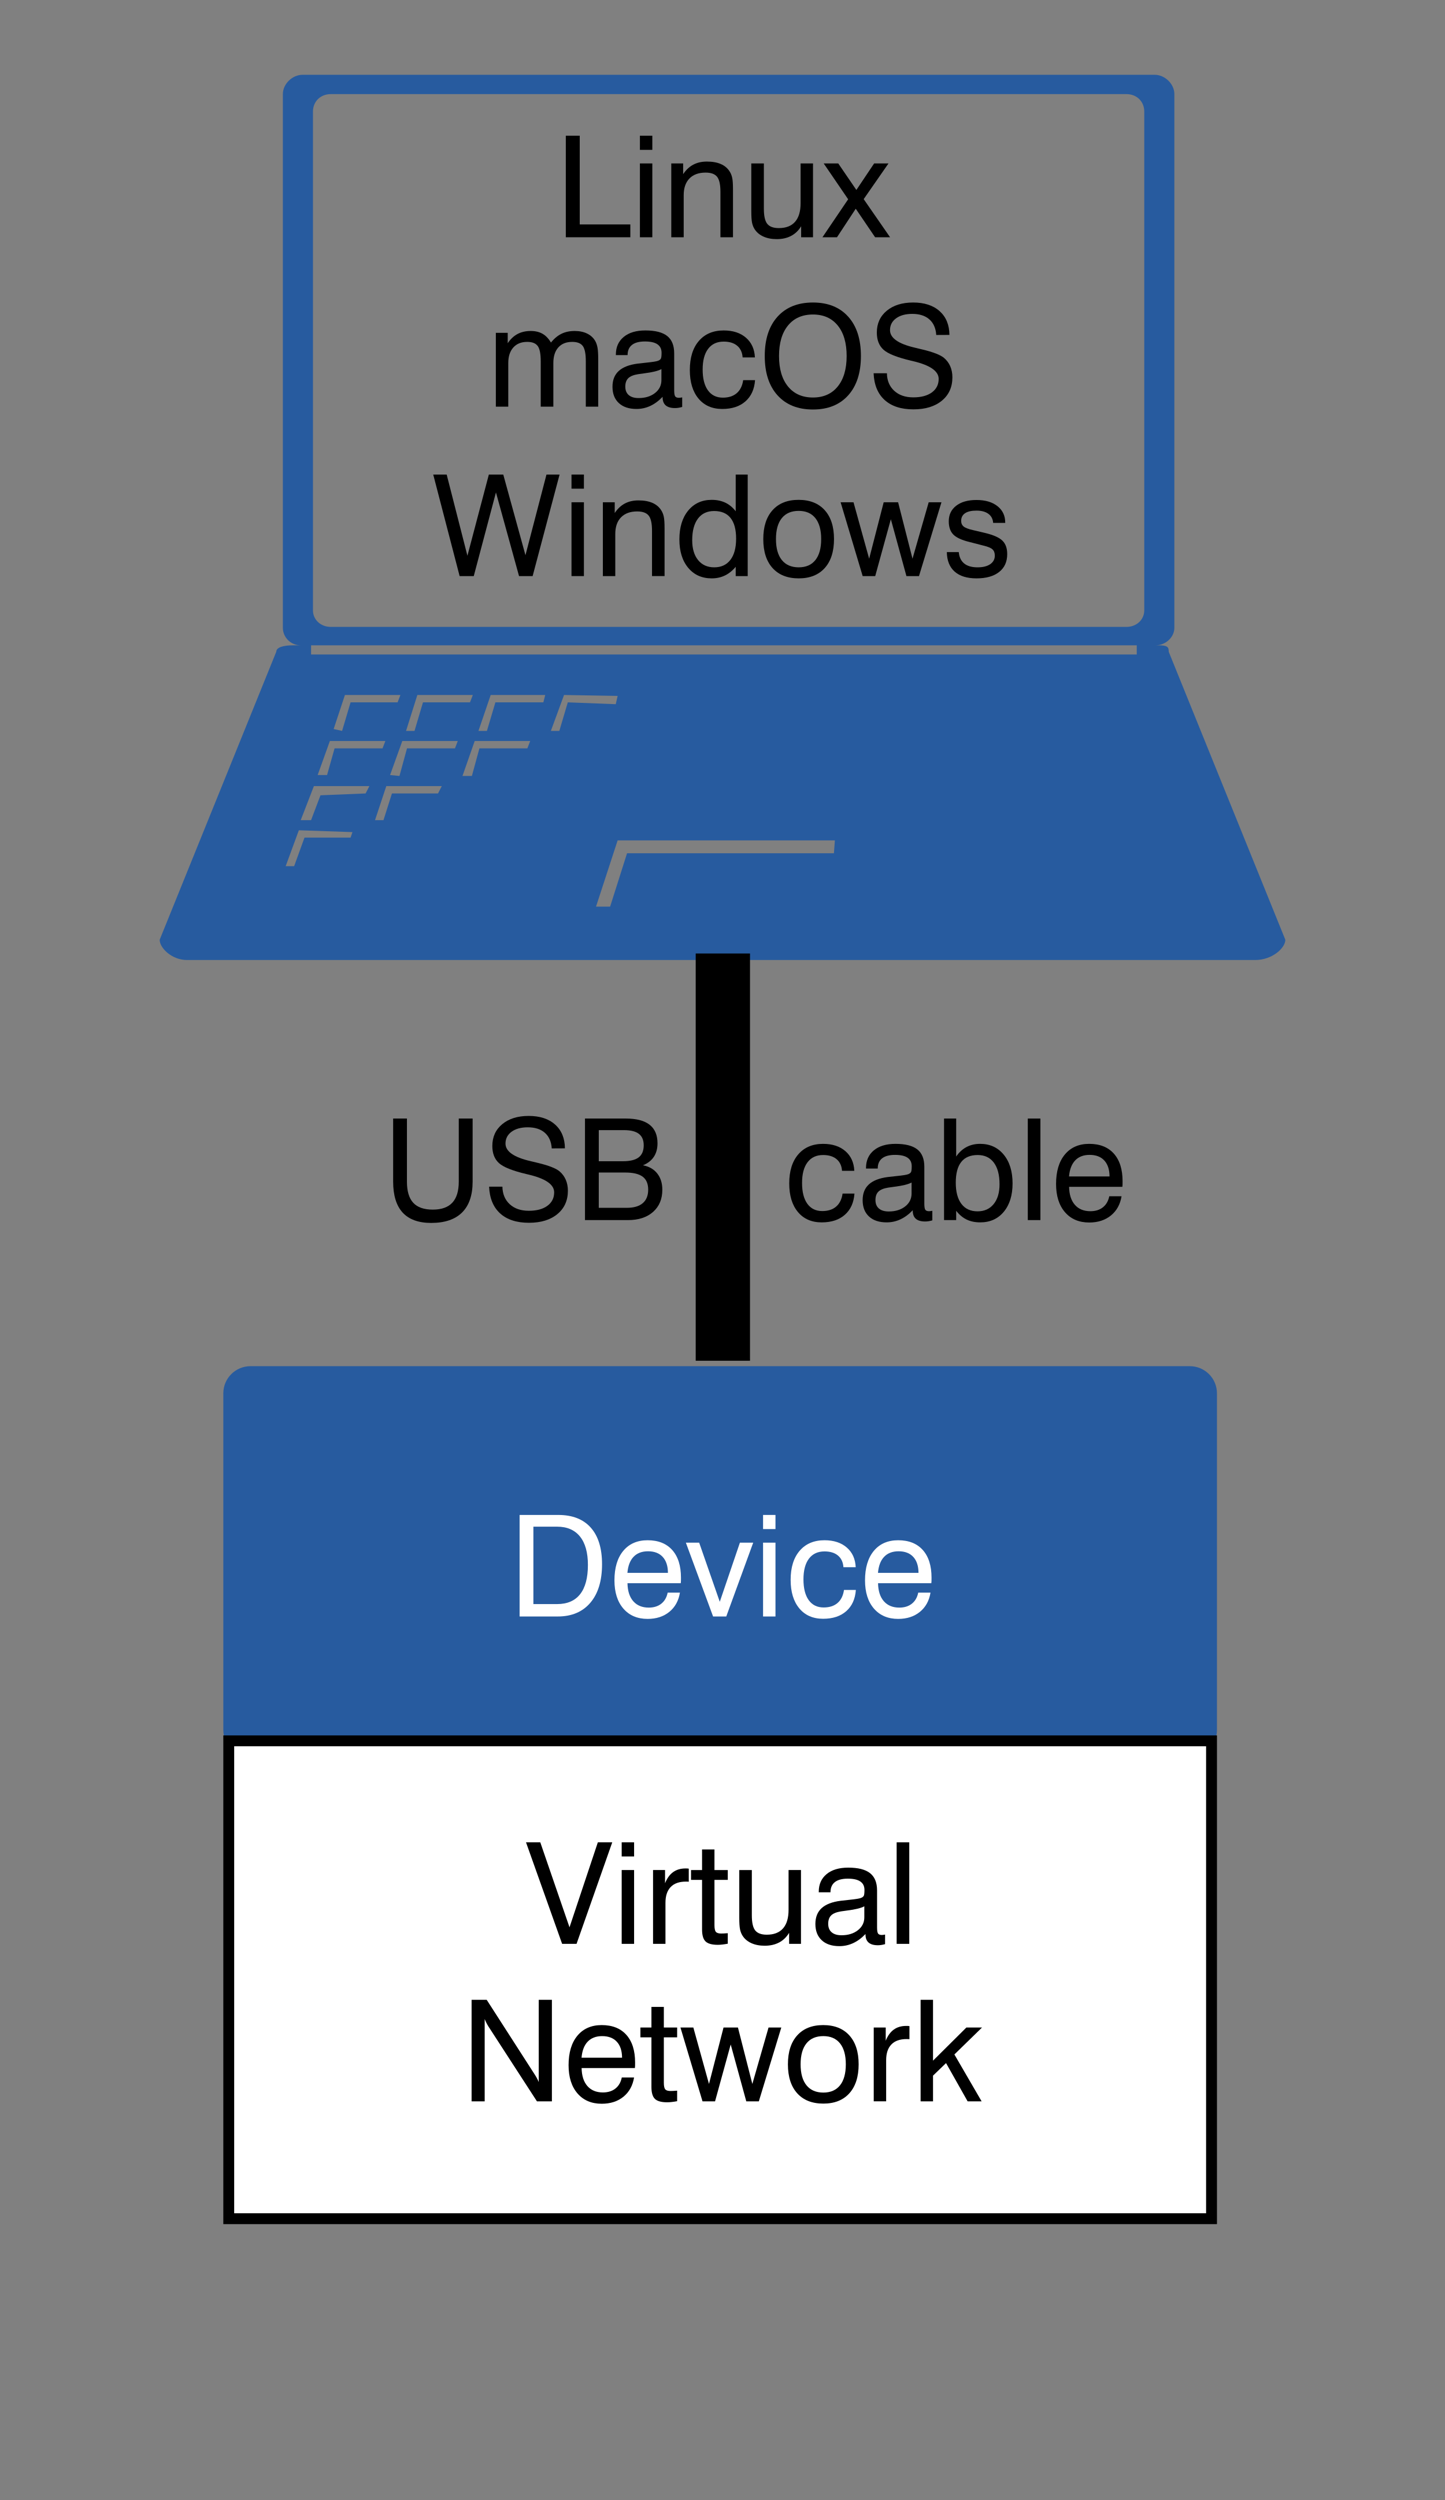
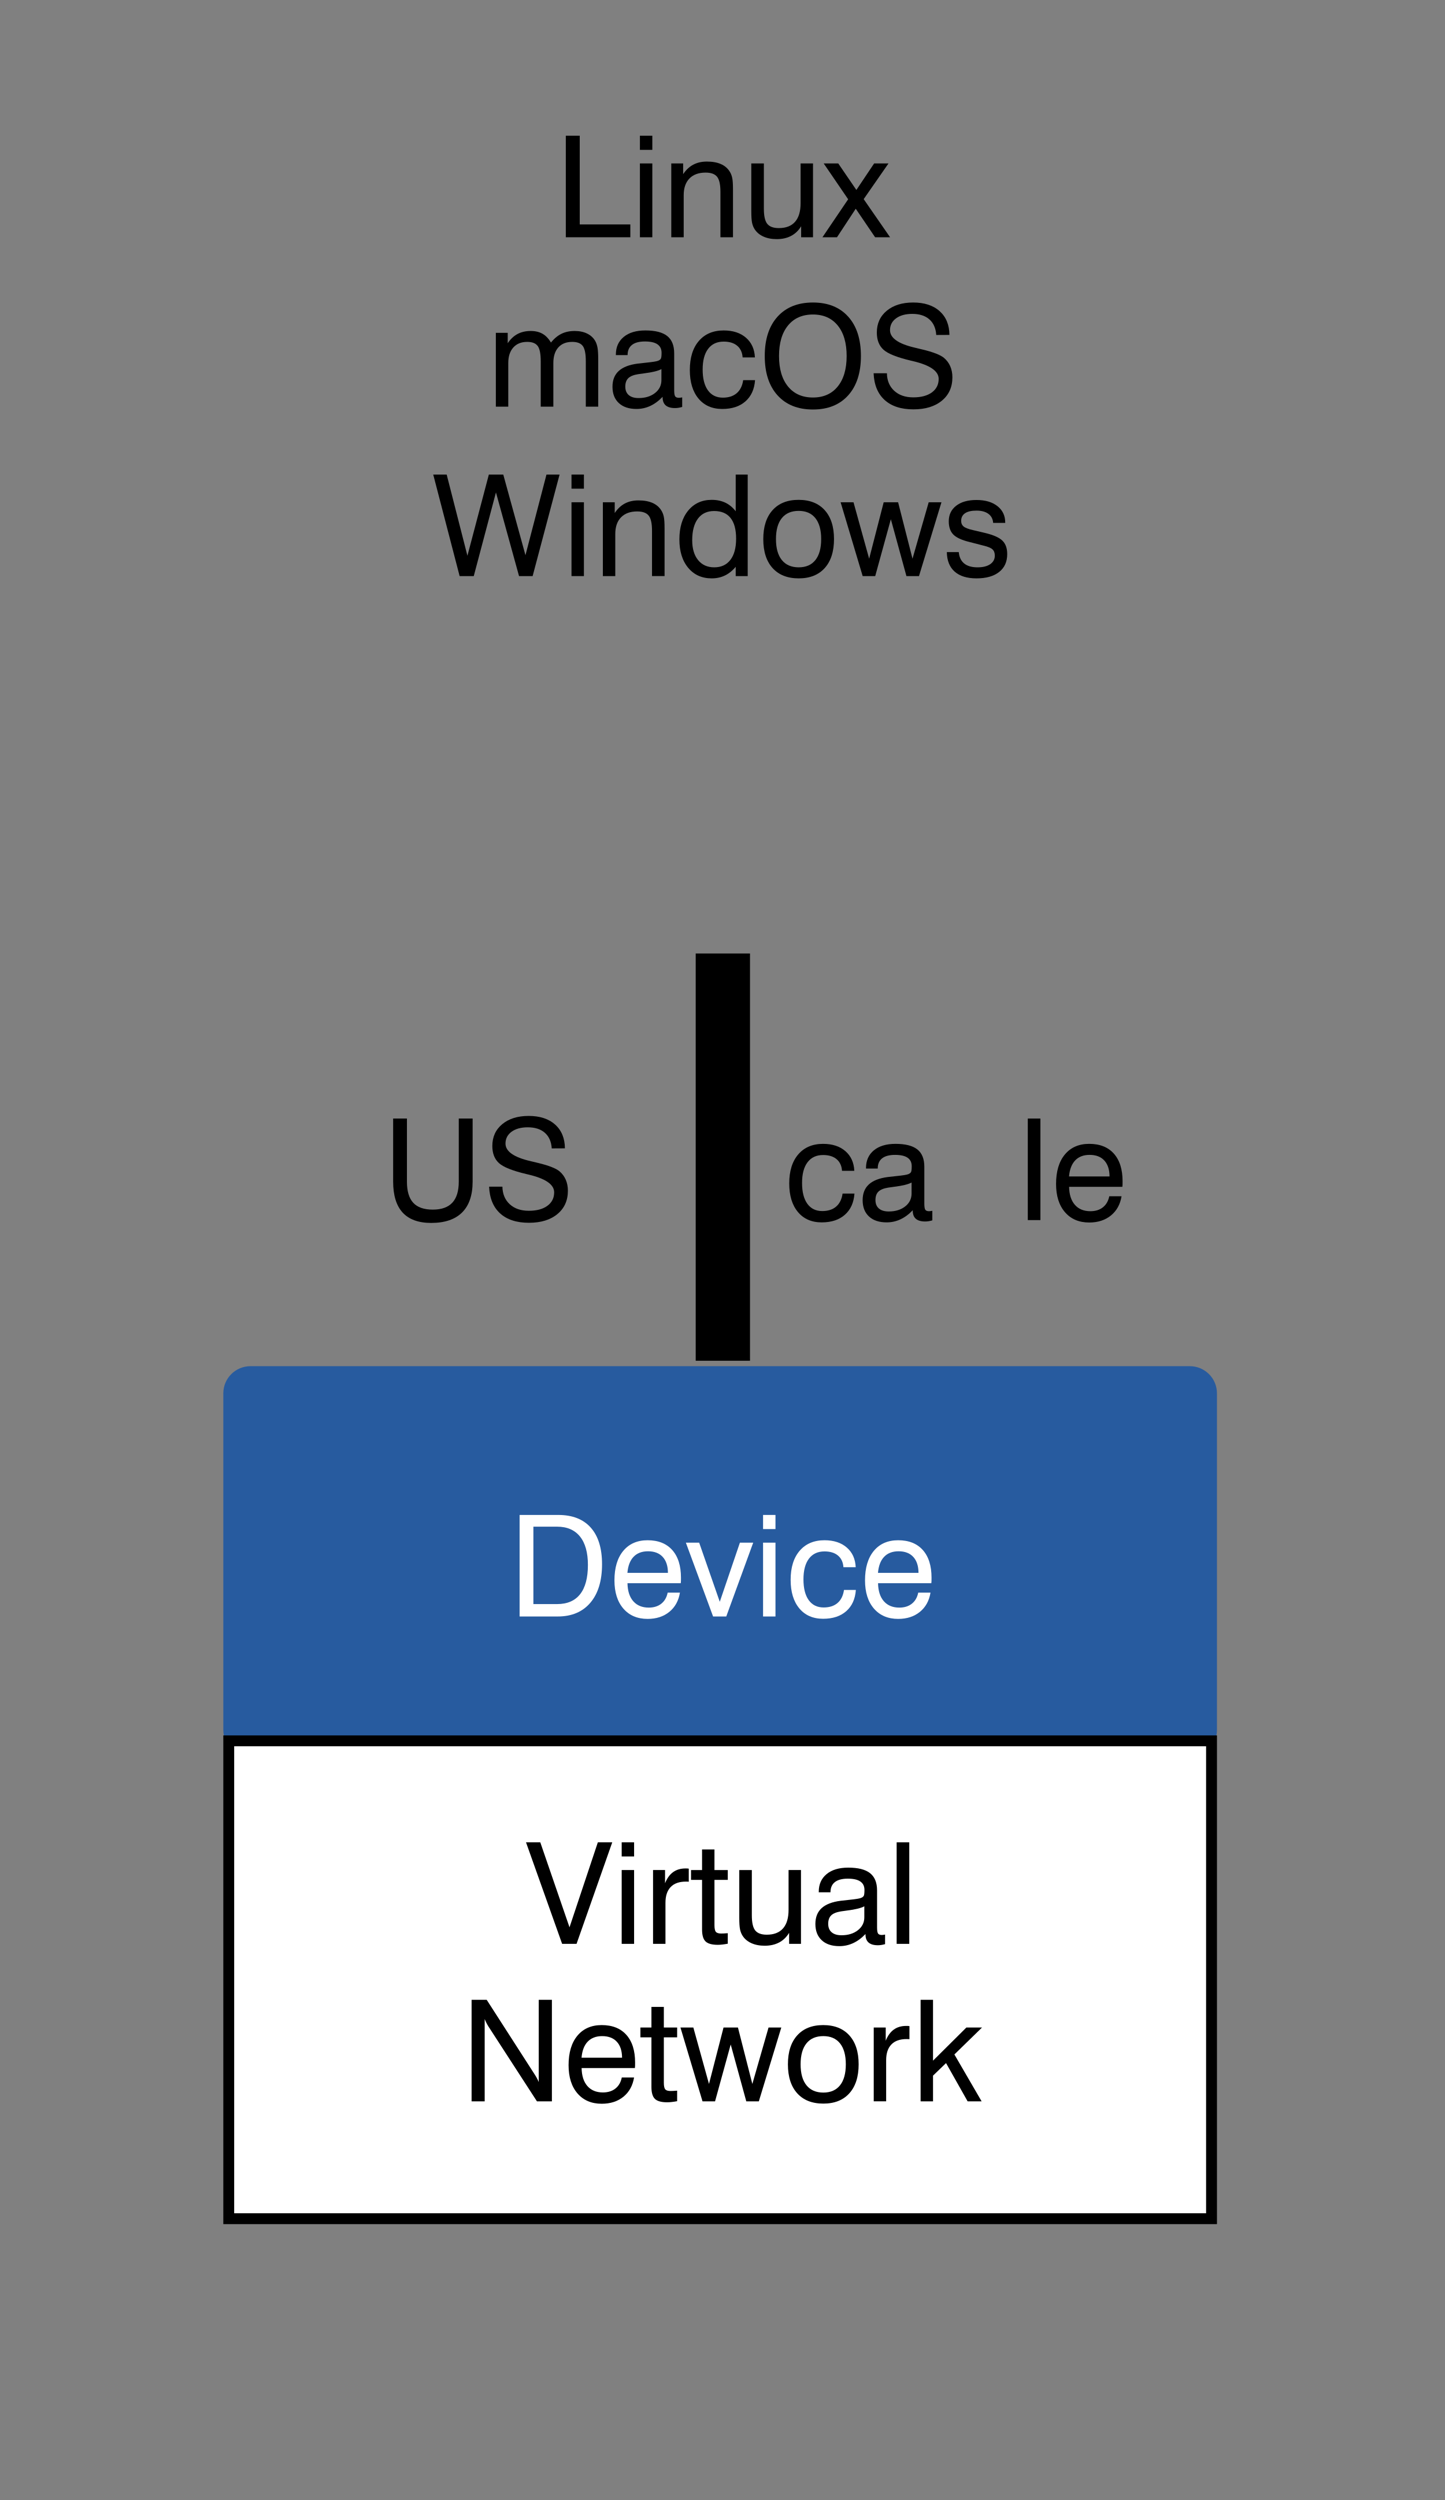
<svg xmlns="http://www.w3.org/2000/svg" version="1.1" id="Layer_1" x="0px" y="0px" width="266.129px" height="460.432px" viewBox="0 0 266.129 460.432" style="enable-background:new 0 0 266.129 460.432;" xml:space="preserve">
  <rect x="0" y="0" width="266.129" height="460.432" fill="#808080" stroke="none" />
  <style type="text/css">

	.st0{fill:#FFFFFF;stroke:#000000;stroke-width:2;stroke-miterlimit:10;}
	.st1{fill:none;stroke:#000000;stroke-width:10;stroke-miterlimit:10;}
	.st2{fill:#275B9F;}
	.st3{fill:#FFFFFF;}
	.st4{fill:none;}
	.st5{fill-rule:evenodd;clip-rule:evenodd;fill:#275B9F;}

</style>
  <g>
-     <path class="st5" d="M215.245,120.026c0-0.846-0.172-1.186-1.904-1.186h-0.52c1.904,0,3.465-1.525,3.465-3.22V17.332   c0-1.864-1.732-3.559-3.639-3.559H55.732c-1.905,0-3.637,1.694-3.637,3.559v98.289c0,1.694,1.386,3.22,3.291,3.22H54   c-1.731,0-3.117,0.34-3.117,1.186l-21.477,53.042c0,1.525,2.251,3.729,5.021,3.729H231.18c3.117,0,5.543-2.203,5.543-3.729   L215.245,120.026L215.245,120.026L215.245,120.026z M57.638,20.552c0-1.864,1.385-3.22,3.29-3.22h146.523   c1.906,0,3.291,1.355,3.291,3.22V112.4c0,1.695-1.385,3.051-3.291,3.051H60.928c-1.905,0-3.29-1.356-3.29-3.051V20.552   L57.638,20.552L57.638,20.552z M64.566,154.258h-8.487l-1.905,5.254h-1.559l2.425-6.609l9.872,0.34L64.566,154.258L64.566,154.258   L64.566,154.258z M67.336,146.123l-8.313,0.34l-1.732,4.575h-1.904l2.424-6.27h10.22L67.336,146.123L67.336,146.123L67.336,146.123   z M70.973,136.466l-0.52,1.354h-8.833l-1.385,4.914h-1.732l2.251-6.269H70.973L70.973,136.466L70.973,136.466z M61.448,134.261   l2.078-6.269h10.219l-0.52,1.355h-8.659l-1.56,5.254L61.448,134.261L61.448,134.261L61.448,134.261z M80.672,146.123h-8.486   l-1.559,4.915h-1.559l2.078-6.27h10.218L80.672,146.123L80.672,146.123L80.672,146.123z M83.791,137.82h-8.833l-1.386,5.083   l-1.732-0.169l2.252-6.269H84.31L83.791,137.82L83.791,137.82L83.791,137.82z M74.784,134.601l2.079-6.609h10.218l-0.52,1.355   h-8.66l-1.558,5.254H74.784L74.784,134.601L74.784,134.601z M97.126,137.82h-8.833l-1.386,5.083h-1.732l2.252-6.438h10.218   L97.126,137.82L97.126,137.82L97.126,137.82z M100.071,129.347h-8.833l-1.559,5.254h-1.56l2.252-6.609h10.045L100.071,129.347   L100.071,129.347L100.071,129.347z M103.015,134.601h-1.559l2.424-6.609l9.873,0.169l-0.348,1.525l-8.832-0.339L103.015,134.601   L103.015,134.601L103.015,134.601z M153.586,157.14h-38.102l-3.117,9.829h-2.598l3.983-12.203h40.009L153.586,157.14   L153.586,157.14L153.586,157.14z M57.291,118.84h152.067v1.694H57.291V118.84L57.291,118.84L57.291,118.84z" />
-   </g>
+     </g>
  <line class="st1" x1="133.129" y1="175.597" x2="133.129" y2="250.597" />
  <g>
    <path class="st2" d="M224.129,318.597c0,2.762-2.238,5-5,5h-173c-2.761,0-5-2.238-5-5v-62c0-2.762,2.239-5,5-5h173   c2.762,0,5,2.238,5,5V318.597z" />
  </g>
  <g>
    <rect x="62.064" y="279" class="st4" width="142" height="37" />
    <path class="st3" d="M95.696,297.695v-18.7h7.122c2.607,0,4.602,0.778,5.986,2.336s2.076,3.805,2.076,6.741   c0,3.038-0.717,5.402-2.152,7.09c-1.435,1.689-3.438,2.533-6.011,2.533H95.696z M102.602,281.153h-4.367v14.257h4.367   c1.871,0,3.284-0.607,4.24-1.822c0.957-1.214,1.435-3.011,1.435-5.389c0-2.276-0.487-4.021-1.46-5.23   S104.438,281.153,102.602,281.153z" />
    <path class="st3" d="M122.965,293.302h2.26c-0.246,1.498-0.897,2.679-1.955,3.542s-2.391,1.295-3.999,1.295   c-1.887,0-3.377-0.635-4.469-1.904s-1.638-3-1.638-5.192c0-2.319,0.542-4.13,1.625-5.434s2.577-1.955,4.481-1.955   c1.955,0,3.468,0.601,4.539,1.803s1.606,2.898,1.606,5.091c0,0.279-0.002,0.486-0.006,0.622s-0.015,0.267-0.032,0.394h-9.813   c0.025,1.431,0.381,2.537,1.066,3.319c0.686,0.783,1.638,1.175,2.856,1.175c0.931,0,1.699-0.239,2.304-0.718   C122.396,294.862,122.788,294.182,122.965,293.302z M115.551,289.659h7.465c-0.008-1.27-0.33-2.249-0.965-2.938   c-0.635-0.69-1.536-1.035-2.704-1.035c-1.125,0-2.012,0.339-2.66,1.016S115.661,288.364,115.551,289.659z" />
    <path class="st3" d="M131.332,297.695l-5.015-13.597h2.45l3.796,10.893l3.707-10.893h2.45l-4.964,13.597H131.332z" />
    <path class="st3" d="M140.536,281.597v-2.603h2.285v2.603H140.536z M140.536,297.695v-13.597h2.285v13.597H140.536z" />
    <path class="st3" d="M155.338,288.618c-0.068-0.931-0.404-1.648-1.01-2.151c-0.604-0.504-1.432-0.756-2.481-0.756   c-1.235,0-2.19,0.444-2.862,1.333c-0.674,0.889-1.01,2.158-1.01,3.809c0,1.659,0.324,2.937,0.971,3.834   c0.648,0.897,1.564,1.346,2.749,1.346c1.066,0,1.919-0.275,2.558-0.825c0.64-0.55,1.035-1.35,1.188-2.399h2.184   c-0.119,1.667-0.707,2.969-1.765,3.903c-1.058,0.936-2.479,1.403-4.266,1.403c-1.862,0-3.324-0.639-4.386-1.917   c-1.063-1.278-1.594-3.03-1.594-5.256c0-2.276,0.555-4.061,1.663-5.352c1.108-1.29,2.632-1.936,4.57-1.936   c1.71,0,3.079,0.446,4.106,1.34c1.029,0.893,1.576,2.101,1.645,3.624H155.338z" />
    <path class="st3" d="M169.113,293.302h2.26c-0.245,1.498-0.897,2.679-1.955,3.542s-2.392,1.295-3.999,1.295   c-1.887,0-3.377-0.635-4.469-1.904s-1.638-3-1.638-5.192c0-2.319,0.542-4.13,1.625-5.434s2.577-1.955,4.481-1.955   c1.955,0,3.468,0.601,4.539,1.803c1.07,1.202,1.605,2.898,1.605,5.091c0,0.279-0.002,0.486-0.006,0.622   c-0.005,0.136-0.016,0.267-0.032,0.394h-9.813c0.025,1.431,0.381,2.537,1.066,3.319c0.686,0.783,1.638,1.175,2.856,1.175   c0.931,0,1.699-0.239,2.304-0.718C168.543,294.862,168.935,294.182,169.113,293.302z M161.699,289.659h7.465   c-0.009-1.27-0.33-2.249-0.965-2.938c-0.635-0.69-1.536-1.035-2.704-1.035c-1.125,0-2.012,0.339-2.66,1.016   C162.188,287.377,161.809,288.364,161.699,289.659z" />
  </g>
  <g>
    <rect x="54.064" y="25" class="st4" width="158" height="106" />
    <path d="M104.208,43.694v-18.7h2.564v16.339h9.318v2.361H104.208z" />
    <path d="M117.855,27.596v-2.603h2.285v2.603H117.855z M117.855,43.694V30.097h2.285v13.597H117.855z" />
    <path d="M132.684,43.694v-8.366c0-1.337-0.205-2.262-0.616-2.774s-1.115-0.768-2.114-0.768c-1.278,0-2.271,0.362-2.977,1.085   s-1.06,1.75-1.06,3.079v7.744h-2.285V30.097h2.184v1.98c0.525-0.787,1.147-1.371,1.866-1.752s1.553-0.571,2.501-0.571   c1.024,0,1.887,0.154,2.59,0.463s1.244,0.772,1.625,1.39c0.211,0.33,0.364,0.717,0.457,1.162s0.14,1.149,0.14,2.114v0.647v8.163   H132.684z" />
    <path d="M140.682,30.097v8.341c0,1.337,0.209,2.266,0.627,2.787c0.42,0.521,1.129,0.781,2.127,0.781c1.32,0,2.32-0.387,2.996-1.162   c0.678-0.774,1.016-1.915,1.016-3.421v-7.325h2.285v13.597h-2.184v-2.031c-0.473,0.787-1.088,1.379-1.84,1.777   c-0.754,0.398-1.639,0.597-2.654,0.597c-0.947,0-1.773-0.161-2.475-0.482c-0.703-0.322-1.241-0.779-1.613-1.371   c-0.211-0.33-0.364-0.717-0.457-1.162s-0.14-1.149-0.14-2.114V38.26v-8.163H140.682z" />
    <path d="M151.473,43.694l4.734-6.995l-4.506-6.602h2.678l3.34,4.888l3.275-4.888h2.641l-4.57,6.576l4.861,7.021h-2.754   l-3.568-5.256l-3.453,5.256H151.473z" />
    <path d="M107.89,74.894v-8.366c0-1.371-0.186-2.309-0.559-2.812s-1.02-0.755-1.942-0.755c-1.1,0-1.955,0.341-2.564,1.022   s-0.914,1.64-0.914,2.875v8.036h-2.323v-8.366c0-1.371-0.186-2.309-0.559-2.812s-1.016-0.755-1.93-0.755   c-1.092,0-1.947,0.345-2.564,1.035s-0.927,1.644-0.927,2.863v8.036h-2.285V61.297h2.184v1.917c0.508-0.762,1.109-1.329,1.803-1.701   s1.506-0.559,2.438-0.559c0.846,0,1.57,0.171,2.171,0.514s1.117,0.882,1.549,1.619c0.592-0.736,1.24-1.276,1.942-1.619   s1.511-0.514,2.425-0.514c0.88,0,1.646,0.159,2.298,0.476s1.151,0.776,1.498,1.377c0.195,0.347,0.334,0.762,0.419,1.244   s0.127,1.244,0.127,2.285v0.394v8.163H107.89z" />
    <path d="M122.032,73.079c-0.711,0.745-1.466,1.303-2.266,1.676s-1.648,0.559-2.545,0.559c-1.388,0-2.471-0.362-3.25-1.085   s-1.168-1.725-1.168-3.002c0-1.236,0.383-2.205,1.149-2.907s1.932-1.155,3.498-1.358c0.398-0.042,0.935-0.102,1.612-0.178   c1.16-0.119,1.871-0.233,2.133-0.343c0.262-0.102,0.436-0.235,0.521-0.4s0.127-0.522,0.127-1.073c0-0.694-0.254-1.214-0.762-1.562   s-1.274-0.521-2.298-0.521c-1.058,0-1.855,0.211-2.393,0.635s-0.806,1.049-0.806,1.879h-2.158v-0.102   c0-1.371,0.482-2.455,1.447-3.25s2.293-1.193,3.986-1.193c1.82,0,3.159,0.341,4.018,1.022s1.289,1.746,1.289,3.193v6.805   c0,0.584,0.063,0.96,0.19,1.13s0.355,0.254,0.686,0.254c0.068,0,0.15-0.006,0.248-0.019s0.214-0.032,0.349-0.057v1.765   c-0.279,0.076-0.522,0.129-0.73,0.159s-0.404,0.044-0.59,0.044c-0.762,0-1.333-0.165-1.714-0.495s-0.571-0.83-0.571-1.498V73.079z    M121.816,67.975c-0.609,0.33-1.655,0.588-3.136,0.774c-0.525,0.068-0.918,0.123-1.181,0.165c-0.83,0.135-1.426,0.381-1.79,0.736   s-0.546,0.872-0.546,1.549s0.211,1.198,0.635,1.562s1.028,0.546,1.815,0.546c1.227,0,2.234-0.309,3.021-0.927   s1.181-1.409,1.181-2.374V67.975z" />
    <path d="M136.771,65.817c-0.068-0.931-0.404-1.648-1.009-2.152s-1.433-0.755-2.482-0.755c-1.236,0-2.19,0.444-2.863,1.333   s-1.009,2.158-1.009,3.809c0,1.659,0.324,2.937,0.971,3.834s1.563,1.346,2.749,1.346c1.066,0,1.919-0.275,2.558-0.825   s1.035-1.35,1.187-2.399h2.184c-0.119,1.667-0.707,2.969-1.765,3.904s-2.48,1.403-4.266,1.403c-1.862,0-3.324-0.639-4.386-1.917   s-1.593-3.03-1.593-5.256c0-2.277,0.554-4.061,1.663-5.351s2.632-1.936,4.57-1.936c1.709,0,3.079,0.446,4.107,1.339   s1.576,2.101,1.644,3.625H136.771z" />
    <path d="M140.846,65.563c0-3.089,0.785-5.503,2.355-7.243s3.742-2.609,6.52-2.609c2.768,0,4.932,0.868,6.492,2.603   c1.563,1.735,2.344,4.151,2.344,7.249c0,3.089-0.781,5.503-2.344,7.243c-1.561,1.739-3.725,2.609-6.492,2.609   c-2.777,0-4.949-0.87-6.52-2.609S140.846,68.652,140.846,65.563z M143.475,65.563c0,2.395,0.551,4.268,1.656,5.618   c1.104,1.35,2.635,2.025,4.59,2.025c1.945,0,3.467-0.675,4.563-2.025c1.098-1.35,1.645-3.223,1.645-5.618   c0-2.404-0.547-4.278-1.645-5.624c-1.096-1.346-2.617-2.019-4.563-2.019c-1.955,0-3.486,0.673-4.59,2.019   C144.026,61.285,143.475,63.159,143.475,65.563z" />
    <path d="M160.893,68.737h2.449c0.025,1.354,0.477,2.433,1.354,3.237c0.875,0.804,2.045,1.206,3.51,1.206   c1.447,0,2.588-0.305,3.422-0.914c0.832-0.609,1.25-1.439,1.25-2.488c0-1.43-1.566-2.518-4.697-3.263   c-0.188-0.042-0.33-0.076-0.432-0.102c-2.539-0.601-4.217-1.271-5.033-2.012c-0.818-0.741-1.227-1.792-1.227-3.155   c0-1.667,0.609-3.007,1.828-4.018s2.84-1.517,4.863-1.517c2.064,0,3.689,0.531,4.875,1.593c1.184,1.062,1.785,2.52,1.803,4.374   l-2.426,0.013c-0.084-1.252-0.51-2.213-1.275-2.882s-1.813-1.003-3.143-1.003c-1.244,0-2.238,0.273-2.982,0.819   c-0.746,0.546-1.117,1.271-1.117,2.177c0,1.447,1.539,2.526,4.621,3.237c0.457,0.11,0.809,0.195,1.053,0.254   c0.051,0.008,0.141,0.03,0.268,0.063c2.014,0.482,3.352,1.003,4.012,1.562c0.498,0.423,0.879,0.938,1.143,1.542   c0.262,0.605,0.393,1.28,0.393,2.025c0,1.803-0.645,3.237-1.936,4.304s-3.037,1.6-5.236,1.6c-2.27,0-4.035-0.573-5.301-1.72   S160.985,70.878,160.893,68.737z" />
    <path d="M84.651,106.094l-4.862-18.7h2.476l3.821,14.955l3.948-14.955h2.653l4.088,14.854l3.872-14.854h2.412l-4.964,18.7h-2.501   l-4.253-15.412l-4.088,15.412H84.651z" />
    <path d="M105.255,89.996v-2.603h2.285v2.603H105.255z M105.255,106.094V92.497h2.285v13.597H105.255z" />
    <path d="M120.083,106.094v-8.366c0-1.337-0.205-2.262-0.616-2.774s-1.115-0.768-2.114-0.768c-1.278,0-2.271,0.362-2.977,1.085   s-1.06,1.75-1.06,3.079v7.744h-2.285V92.497h2.184v1.98c0.525-0.787,1.147-1.371,1.866-1.752s1.553-0.571,2.501-0.571   c1.024,0,1.887,0.154,2.59,0.463s1.244,0.772,1.625,1.39c0.211,0.33,0.364,0.717,0.457,1.162s0.14,1.149,0.14,2.114v0.647v8.163   H120.083z" />
    <path d="M137.705,87.394v18.7h-2.209v-1.714c-0.584,0.711-1.244,1.244-1.98,1.6s-1.549,0.533-2.438,0.533   c-1.811,0-3.256-0.649-4.335-1.949s-1.619-3.041-1.619-5.224c0-2.226,0.542-3.997,1.625-5.313s2.526-1.974,4.329-1.974   c0.948,0,1.788,0.176,2.52,0.527s1.365,0.878,1.898,1.581v-6.767H137.705z M135.572,99.2c0-1.684-0.341-2.954-1.022-3.809   s-1.69-1.282-3.028-1.282c-1.287,0-2.281,0.468-2.983,1.403s-1.054,2.262-1.054,3.98c0,1.549,0.362,2.768,1.085,3.656   s1.716,1.333,2.977,1.333c1.278,0,2.268-0.457,2.971-1.371S135.572,100.893,135.572,99.2z" />
    <path d="M140.575,99.276c0-2.277,0.568-4.05,1.707-5.319s2.736-1.904,4.793-1.904c2.064,0,3.668,0.633,4.811,1.898   s1.715,3.041,1.715,5.326s-0.57,4.063-1.707,5.332c-1.139,1.27-2.736,1.904-4.793,1.904c-2.066,0-3.67-0.633-4.813-1.898   S140.575,101.57,140.575,99.276z M142.911,99.276c0,1.684,0.361,2.973,1.086,3.866c0.723,0.893,1.758,1.339,3.104,1.339   c1.336,0,2.361-0.446,3.072-1.339s1.066-2.182,1.066-3.866c0-1.676-0.355-2.96-1.066-3.853s-1.736-1.339-3.072-1.339   c-1.355,0-2.391,0.444-3.111,1.333C143.27,96.306,142.911,97.592,142.911,99.276z" />
    <path d="M158.881,106.094l-4.063-13.597h2.373l2.883,10.397l2.678-10.397h2.654l2.652,10.397l2.984-10.397h2.348l-4.139,13.597   h-2.311l-2.869-10.474l-2.881,10.474H158.881z" />
    <path d="M174.381,101.676h2.197c0.084,0.922,0.416,1.621,0.996,2.095s1.402,0.711,2.469,0.711c0.982,0,1.756-0.192,2.324-0.578   c0.566-0.385,0.85-0.912,0.85-1.581c0-0.5-0.141-0.882-0.426-1.149c-0.283-0.267-0.834-0.497-1.656-0.692l-2.551-0.66   c-1.439-0.347-2.439-0.806-3.004-1.377c-0.563-0.571-0.844-1.386-0.844-2.444c0-1.202,0.455-2.156,1.365-2.863   s2.156-1.06,3.738-1.06c1.617,0,2.904,0.376,3.859,1.13c0.957,0.753,1.436,1.765,1.436,3.034v0.051h-2.223   c-0.051-0.719-0.344-1.276-0.883-1.669c-0.537-0.394-1.266-0.59-2.189-0.59c-0.922,0-1.623,0.161-2.102,0.482   c-0.477,0.322-0.717,0.792-0.717,1.409c0,0.44,0.15,0.785,0.451,1.035s0.861,0.468,1.682,0.654l2.209,0.521   c1.574,0.373,2.658,0.849,3.25,1.428c0.594,0.58,0.889,1.407,0.889,2.482c0,1.414-0.496,2.512-1.492,3.294   c-0.994,0.783-2.383,1.174-4.17,1.174c-1.742,0-3.082-0.415-4.018-1.244S174.407,103.242,174.381,101.676z" />
  </g>
  <g>
    <rect x="64.564" y="206" class="st4" width="149" height="30" />
    <path d="M72.407,217.598v-11.604h2.539v11.629c0,1.752,0.387,3.047,1.162,3.885s1.974,1.257,3.599,1.257   c1.608,0,2.808-0.425,3.599-1.276s1.187-2.139,1.187-3.866v-11.629h2.552v11.604c0,2.505-0.646,4.401-1.936,5.688   s-3.188,1.93-5.694,1.93c-2.336,0-4.088-0.635-5.256-1.904S72.407,220.137,72.407,217.598z" />
    <path d="M90.079,218.537h2.45c0.025,1.354,0.476,2.433,1.352,3.237s2.046,1.206,3.51,1.206c1.447,0,2.588-0.305,3.421-0.914   s1.25-1.439,1.25-2.488c0-1.43-1.566-2.518-4.697-3.263c-0.186-0.042-0.33-0.076-0.432-0.102c-2.539-0.601-4.217-1.271-5.034-2.012   s-1.225-1.792-1.225-3.155c0-1.667,0.609-3.007,1.828-4.018s2.839-1.517,4.862-1.517c2.065,0,3.69,0.531,4.875,1.593   s1.786,2.52,1.803,4.374l-2.425,0.013c-0.084-1.252-0.51-2.213-1.276-2.882s-1.813-1.003-3.142-1.003   c-1.244,0-2.239,0.273-2.983,0.819s-1.117,1.271-1.117,2.177c0,1.447,1.541,2.526,4.621,3.237c0.457,0.11,0.808,0.195,1.054,0.254   c0.051,0.008,0.14,0.03,0.267,0.063c2.014,0.482,3.352,1.003,4.012,1.562c0.5,0.423,0.88,0.938,1.143,1.542s0.394,1.28,0.394,2.025   c0,1.803-0.646,3.237-1.936,4.304s-3.036,1.6-5.237,1.6c-2.268,0-4.035-0.573-5.3-1.72S90.172,220.678,90.079,218.537z" />
-     <path d="M107.738,224.694v-18.7h7.541c1.938,0,3.392,0.381,4.361,1.143s1.454,1.9,1.454,3.415c0,0.973-0.224,1.801-0.673,2.482   s-1.117,1.204-2.006,1.568c1.125,0.211,2.001,0.713,2.628,1.504s0.939,1.792,0.939,3.002c0,1.709-0.567,3.068-1.701,4.075   s-2.674,1.511-4.621,1.511H107.738z M110.277,213.853h4.456c1.312,0,2.277-0.237,2.895-0.711s0.927-1.214,0.927-2.222   c0-0.948-0.296-1.65-0.889-2.107s-1.502-0.686-2.729-0.686h-4.659V213.853z M110.277,222.435h5.154   c1.295,0,2.277-0.286,2.945-0.857s1.003-1.403,1.003-2.495c0-1.083-0.341-1.879-1.022-2.387s-1.754-0.762-3.218-0.762h-4.862   V222.435z" />
    <path d="M155.079,215.617c-0.068-0.931-0.404-1.648-1.01-2.152c-0.604-0.503-1.432-0.755-2.481-0.755   c-1.235,0-2.19,0.444-2.862,1.333c-0.674,0.889-1.01,2.158-1.01,3.809c0,1.659,0.324,2.937,0.971,3.834   c0.648,0.897,1.564,1.346,2.749,1.346c1.066,0,1.919-0.275,2.558-0.825c0.64-0.55,1.035-1.35,1.188-2.399h2.184   c-0.119,1.667-0.707,2.969-1.765,3.904s-2.479,1.403-4.266,1.403c-1.862,0-3.324-0.639-4.386-1.917   c-1.063-1.278-1.594-3.03-1.594-5.256c0-2.277,0.555-4.061,1.663-5.351s2.632-1.936,4.57-1.936c1.71,0,3.079,0.446,4.106,1.339   c1.029,0.893,1.576,2.101,1.645,3.625H155.079z" />
    <path d="M168.104,222.879c-0.711,0.745-1.467,1.303-2.266,1.676c-0.801,0.373-1.648,0.559-2.546,0.559   c-1.388,0-2.472-0.362-3.25-1.085s-1.168-1.725-1.168-3.002c0-1.236,0.383-2.205,1.149-2.907c0.766-0.703,1.932-1.155,3.497-1.358   c0.397-0.042,0.935-0.102,1.612-0.178c1.16-0.119,1.871-0.233,2.133-0.343c0.262-0.102,0.436-0.235,0.521-0.4   s0.127-0.522,0.127-1.073c0-0.694-0.254-1.214-0.762-1.562s-1.274-0.521-2.298-0.521c-1.059,0-1.855,0.211-2.393,0.635   c-0.538,0.423-0.807,1.049-0.807,1.879h-2.158v-0.102c0-1.371,0.482-2.455,1.447-3.25s2.293-1.193,3.986-1.193   c1.82,0,3.159,0.341,4.018,1.022c0.859,0.681,1.289,1.746,1.289,3.193v6.805c0,0.584,0.063,0.96,0.19,1.13s0.355,0.254,0.686,0.254   c0.067,0,0.15-0.006,0.247-0.019c0.098-0.013,0.215-0.032,0.35-0.057v1.765c-0.279,0.076-0.522,0.129-0.73,0.159   c-0.207,0.03-0.404,0.044-0.59,0.044c-0.762,0-1.333-0.165-1.714-0.495s-0.571-0.83-0.571-1.498V222.879z M167.888,217.775   c-0.609,0.33-1.655,0.588-3.136,0.774c-0.525,0.068-0.918,0.123-1.181,0.165c-0.829,0.135-1.427,0.381-1.79,0.736   s-0.546,0.872-0.546,1.549s0.212,1.198,0.635,1.562s1.028,0.546,1.815,0.546c1.227,0,2.234-0.309,3.021-0.927   s1.181-1.409,1.181-2.374V217.775z" />
-     <path d="M173.868,224.694v-18.7h2.234v6.995c0.525-0.77,1.157-1.352,1.898-1.746c0.74-0.394,1.576-0.59,2.507-0.59   c1.803,0,3.25,0.66,4.342,1.98s1.638,3.089,1.638,5.307c0,2.184-0.539,3.925-1.619,5.224c-1.078,1.299-2.523,1.949-4.335,1.949   c-0.956,0-1.792-0.173-2.507-0.521c-0.716-0.347-1.357-0.884-1.924-1.612v1.714H173.868z M176.026,217.801   c0,1.693,0.348,2.996,1.041,3.91s1.684,1.371,2.971,1.371c1.252,0,2.24-0.444,2.965-1.333c0.723-0.889,1.085-2.107,1.085-3.656   c0-1.718-0.349-3.045-1.048-3.98c-0.697-0.935-1.689-1.403-2.977-1.403c-1.346,0-2.355,0.425-3.027,1.276   C176.362,214.836,176.026,216.108,176.026,217.801z" />
    <path d="M189.292,224.694v-18.7h2.323v18.7H189.292z" />
    <path d="M204.298,220.302h2.26c-0.245,1.498-0.897,2.679-1.955,3.542s-2.392,1.295-3.999,1.295c-1.887,0-3.377-0.635-4.469-1.904   s-1.638-3-1.638-5.192c0-2.319,0.542-4.13,1.625-5.434s2.577-1.955,4.481-1.955c1.955,0,3.468,0.601,4.539,1.803   c1.07,1.202,1.605,2.899,1.605,5.091c0,0.279-0.002,0.487-0.006,0.622c-0.005,0.135-0.016,0.267-0.032,0.394h-9.813   c0.025,1.43,0.381,2.537,1.066,3.32s1.638,1.174,2.856,1.174c0.931,0,1.699-0.239,2.304-0.717   C203.729,221.861,204.121,221.182,204.298,220.302z M196.884,216.658h7.465c-0.009-1.27-0.33-2.249-0.965-2.939   s-1.536-1.035-2.704-1.035c-1.125,0-2.012,0.338-2.66,1.016C197.374,214.377,196.995,215.363,196.884,216.658z" />
  </g>
  <rect x="42.129" y="320.597" class="st0" width="181" height="88" />
  <g>
    <rect x="62.064" y="339.291" class="st4" width="142" height="72.684" />
    <path d="M103.529,357.984l-6.652-18.699h2.628l5.383,15.652l5.218-15.652h2.653l-6.576,18.699H103.529z" />
    <path d="M114.498,341.886v-2.602h2.285v2.602H114.498z M114.498,357.984v-13.596h2.285v13.596H114.498z" />
    <path d="M120.274,357.984v-13.596h2.209v2.438c0.364-0.914,0.857-1.598,1.479-2.051s1.386-0.68,2.292-0.68   c0.169,0,0.292,0.002,0.368,0.006c0.076,0.006,0.152,0.016,0.229,0.033v2.412c-0.059-0.01-0.127-0.016-0.203-0.02   s-0.19-0.006-0.343-0.006c-1.219,0-2.147,0.332-2.787,0.996s-0.958,1.631-0.958,2.9v7.566H120.274z" />
    <path d="M131.585,354.556c0,0.609,0.087,1.016,0.26,1.219s0.493,0.305,0.958,0.305c0.135,0,0.298-0.004,0.489-0.012   c0.19-0.01,0.438-0.025,0.743-0.051v1.941c-0.381,0.068-0.722,0.119-1.022,0.152c-0.3,0.035-0.569,0.051-0.806,0.051   c-1.075,0-1.828-0.207-2.26-0.621c-0.432-0.416-0.647-1.152-0.647-2.209v-9.129h-2.031v-1.814h2.031v-3.797h2.285v3.797h2.45v1.814   h-2.45V354.556z" />
    <path d="M138.466,344.388v8.34c0,1.338,0.209,2.266,0.628,2.787c0.419,0.52,1.128,0.781,2.126,0.781   c1.32,0,2.318-0.389,2.996-1.162c0.678-0.775,1.016-1.914,1.016-3.422v-7.324h2.285v13.596h-2.184v-2.031   c-0.475,0.787-1.088,1.381-1.841,1.777c-0.753,0.398-1.638,0.598-2.653,0.598c-0.948,0-1.773-0.162-2.476-0.482   c-0.703-0.322-1.24-0.779-1.612-1.371c-0.211-0.33-0.364-0.719-0.457-1.162c-0.093-0.445-0.14-1.148-0.14-2.113v-0.648v-8.162   H138.466z" />
    <path d="M159.401,356.169c-0.711,0.744-1.467,1.303-2.266,1.676c-0.801,0.371-1.648,0.559-2.546,0.559   c-1.388,0-2.472-0.363-3.25-1.086c-0.778-0.725-1.168-1.725-1.168-3.002c0-1.236,0.383-2.205,1.149-2.908   c0.766-0.701,1.932-1.154,3.497-1.357c0.397-0.043,0.935-0.102,1.612-0.178c1.16-0.119,1.871-0.232,2.133-0.344   c0.262-0.102,0.436-0.234,0.521-0.4c0.085-0.164,0.127-0.521,0.127-1.072c0-0.693-0.254-1.215-0.762-1.561   c-0.508-0.348-1.274-0.521-2.298-0.521c-1.059,0-1.855,0.213-2.393,0.635c-0.538,0.424-0.807,1.051-0.807,1.879h-2.158v-0.102   c0-1.371,0.482-2.453,1.447-3.25c0.965-0.795,2.293-1.193,3.986-1.193c1.82,0,3.159,0.342,4.018,1.021   c0.859,0.682,1.289,1.746,1.289,3.193v6.805c0,0.584,0.063,0.961,0.19,1.131c0.127,0.168,0.355,0.254,0.686,0.254   c0.067,0,0.15-0.008,0.247-0.02c0.098-0.014,0.215-0.031,0.35-0.057v1.764c-0.279,0.076-0.522,0.129-0.73,0.158   c-0.207,0.031-0.404,0.045-0.59,0.045c-0.762,0-1.333-0.164-1.714-0.494s-0.571-0.83-0.571-1.498V356.169z M159.185,351.066   c-0.609,0.33-1.655,0.588-3.136,0.773c-0.525,0.068-0.918,0.123-1.181,0.166c-0.829,0.135-1.427,0.381-1.79,0.736   s-0.546,0.871-0.546,1.549c0,0.676,0.212,1.197,0.635,1.561c0.423,0.365,1.028,0.547,1.815,0.547c1.227,0,2.234-0.309,3.021-0.928   c0.787-0.617,1.181-1.408,1.181-2.373V351.066z" />
    <path d="M165.139,357.984v-18.699h2.323v18.699H165.139z" />
    <path d="M86.854,386.984v-18.699h2.78l8.734,13.584c0.195,0.295,0.364,0.574,0.508,0.838c0.144,0.262,0.258,0.508,0.343,0.736   v-15.158h2.425v18.699h-2.755l-8.925-13.773c-0.135-0.213-0.26-0.432-0.375-0.66s-0.222-0.471-0.324-0.725v15.158H86.854z" />
    <path d="M114.517,382.591h2.26c-0.246,1.498-0.897,2.68-1.955,3.543s-2.391,1.295-3.999,1.295c-1.887,0-3.377-0.635-4.469-1.904   s-1.638-3-1.638-5.193c0-2.318,0.542-4.129,1.625-5.434c1.083-1.303,2.577-1.955,4.481-1.955c1.955,0,3.468,0.602,4.539,1.803   c1.071,1.203,1.606,2.898,1.606,5.092c0,0.279-0.002,0.486-0.006,0.621c-0.004,0.137-0.015,0.268-0.032,0.395h-9.813   c0.025,1.43,0.381,2.537,1.066,3.318c0.686,0.783,1.638,1.176,2.856,1.176c0.931,0,1.699-0.24,2.304-0.719   C113.947,384.152,114.339,383.472,114.517,382.591z M107.103,378.949h7.465c-0.008-1.27-0.33-2.25-0.965-2.939   s-1.536-1.035-2.704-1.035c-1.125,0-2.012,0.34-2.66,1.016C107.591,376.667,107.212,377.654,107.103,378.949z" />
    <path d="M122.261,383.556c0,0.609,0.087,1.016,0.26,1.219s0.493,0.305,0.958,0.305c0.135,0,0.298-0.004,0.489-0.012   c0.19-0.01,0.438-0.025,0.743-0.051v1.941c-0.381,0.068-0.722,0.119-1.022,0.152c-0.3,0.035-0.569,0.051-0.806,0.051   c-1.075,0-1.828-0.207-2.26-0.621c-0.432-0.416-0.647-1.152-0.647-2.209v-9.129h-2.031v-1.814h2.031v-3.797h2.285v3.797h2.45v1.814   h-2.45V383.556z" />
    <path d="M129.383,386.984l-4.063-13.596h2.374l2.882,10.396l2.679-10.396h2.653l2.653,10.396l2.984-10.396h2.348l-4.138,13.596   h-2.311l-2.869-10.473l-2.882,10.473H129.383z" />
    <path d="M145.112,380.167c0-2.277,0.57-4.051,1.708-5.32s2.735-1.904,4.792-1.904c2.065,0,3.67,0.633,4.813,1.898   s1.713,3.041,1.713,5.326s-0.568,4.063-1.707,5.332s-2.736,1.904-4.793,1.904c-2.064,0-3.668-0.633-4.811-1.898   S145.112,382.46,145.112,380.167z M147.448,380.167c0,1.684,0.362,2.973,1.086,3.865s1.758,1.34,3.104,1.34   c1.338,0,2.361-0.447,3.072-1.34s1.066-2.182,1.066-3.865c0-1.676-0.355-2.961-1.066-3.854s-1.734-1.34-3.072-1.34   c-1.354,0-2.391,0.445-3.109,1.334C147.808,377.197,147.448,378.482,147.448,380.167z" />
    <path d="M160.918,386.984v-13.596h2.209v2.438c0.363-0.914,0.856-1.598,1.479-2.051s1.386-0.68,2.291-0.68   c0.17,0,0.293,0.002,0.369,0.006c0.076,0.006,0.152,0.016,0.229,0.033v2.412c-0.06-0.01-0.127-0.016-0.203-0.02   s-0.191-0.006-0.344-0.006c-1.219,0-2.146,0.332-2.786,0.996s-0.958,1.631-0.958,2.9v7.566H160.918z" />
    <path d="M169.551,386.984v-18.699h2.285v11.209l6.145-6.105h2.881l-5.09,4.963l5.014,8.633h-2.576l-3.975-7.045l-2.398,2.311v4.734   H169.551z" />
  </g>
  <g>
</g>
  <g>
</g>
  <g>
</g>
  <g>
</g>
  <g>
</g>
  <g>
</g>
  <g>
</g>
  <g>
</g>
  <g>
</g>
  <g>
</g>
  <g>
</g>
  <g>
</g>
  <g>
</g>
  <g>
</g>
  <g>
</g>
</svg>